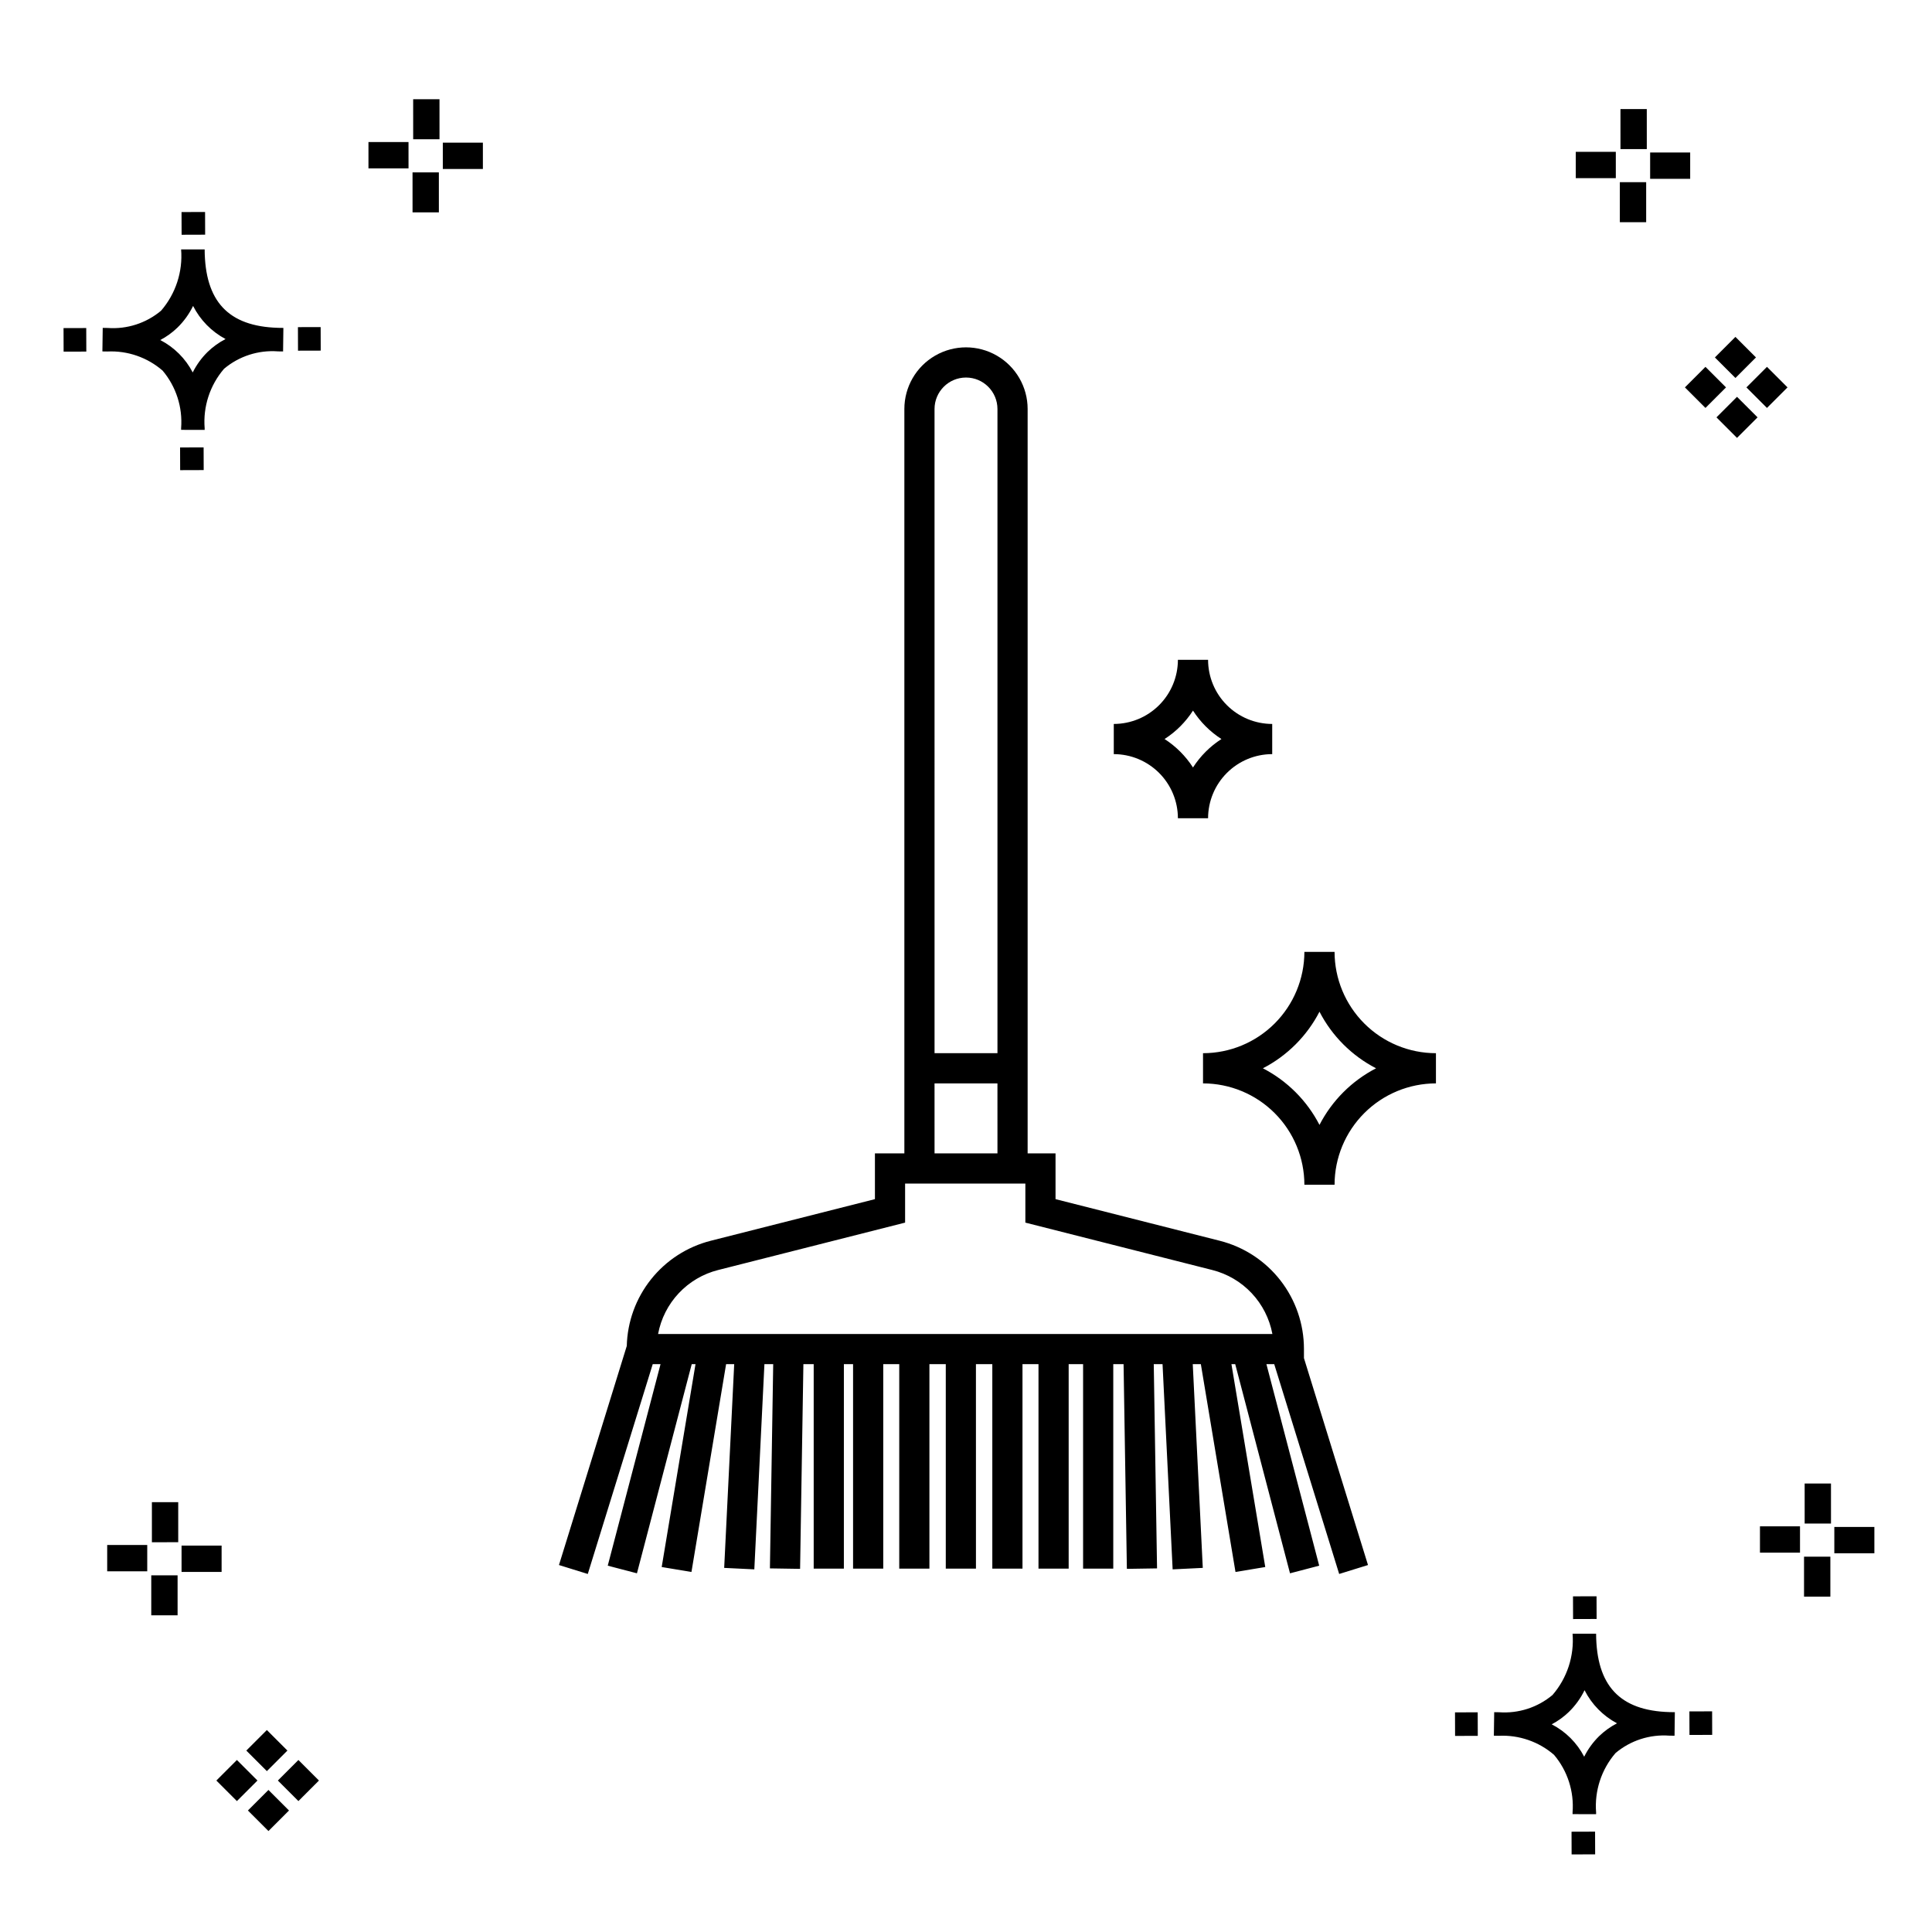
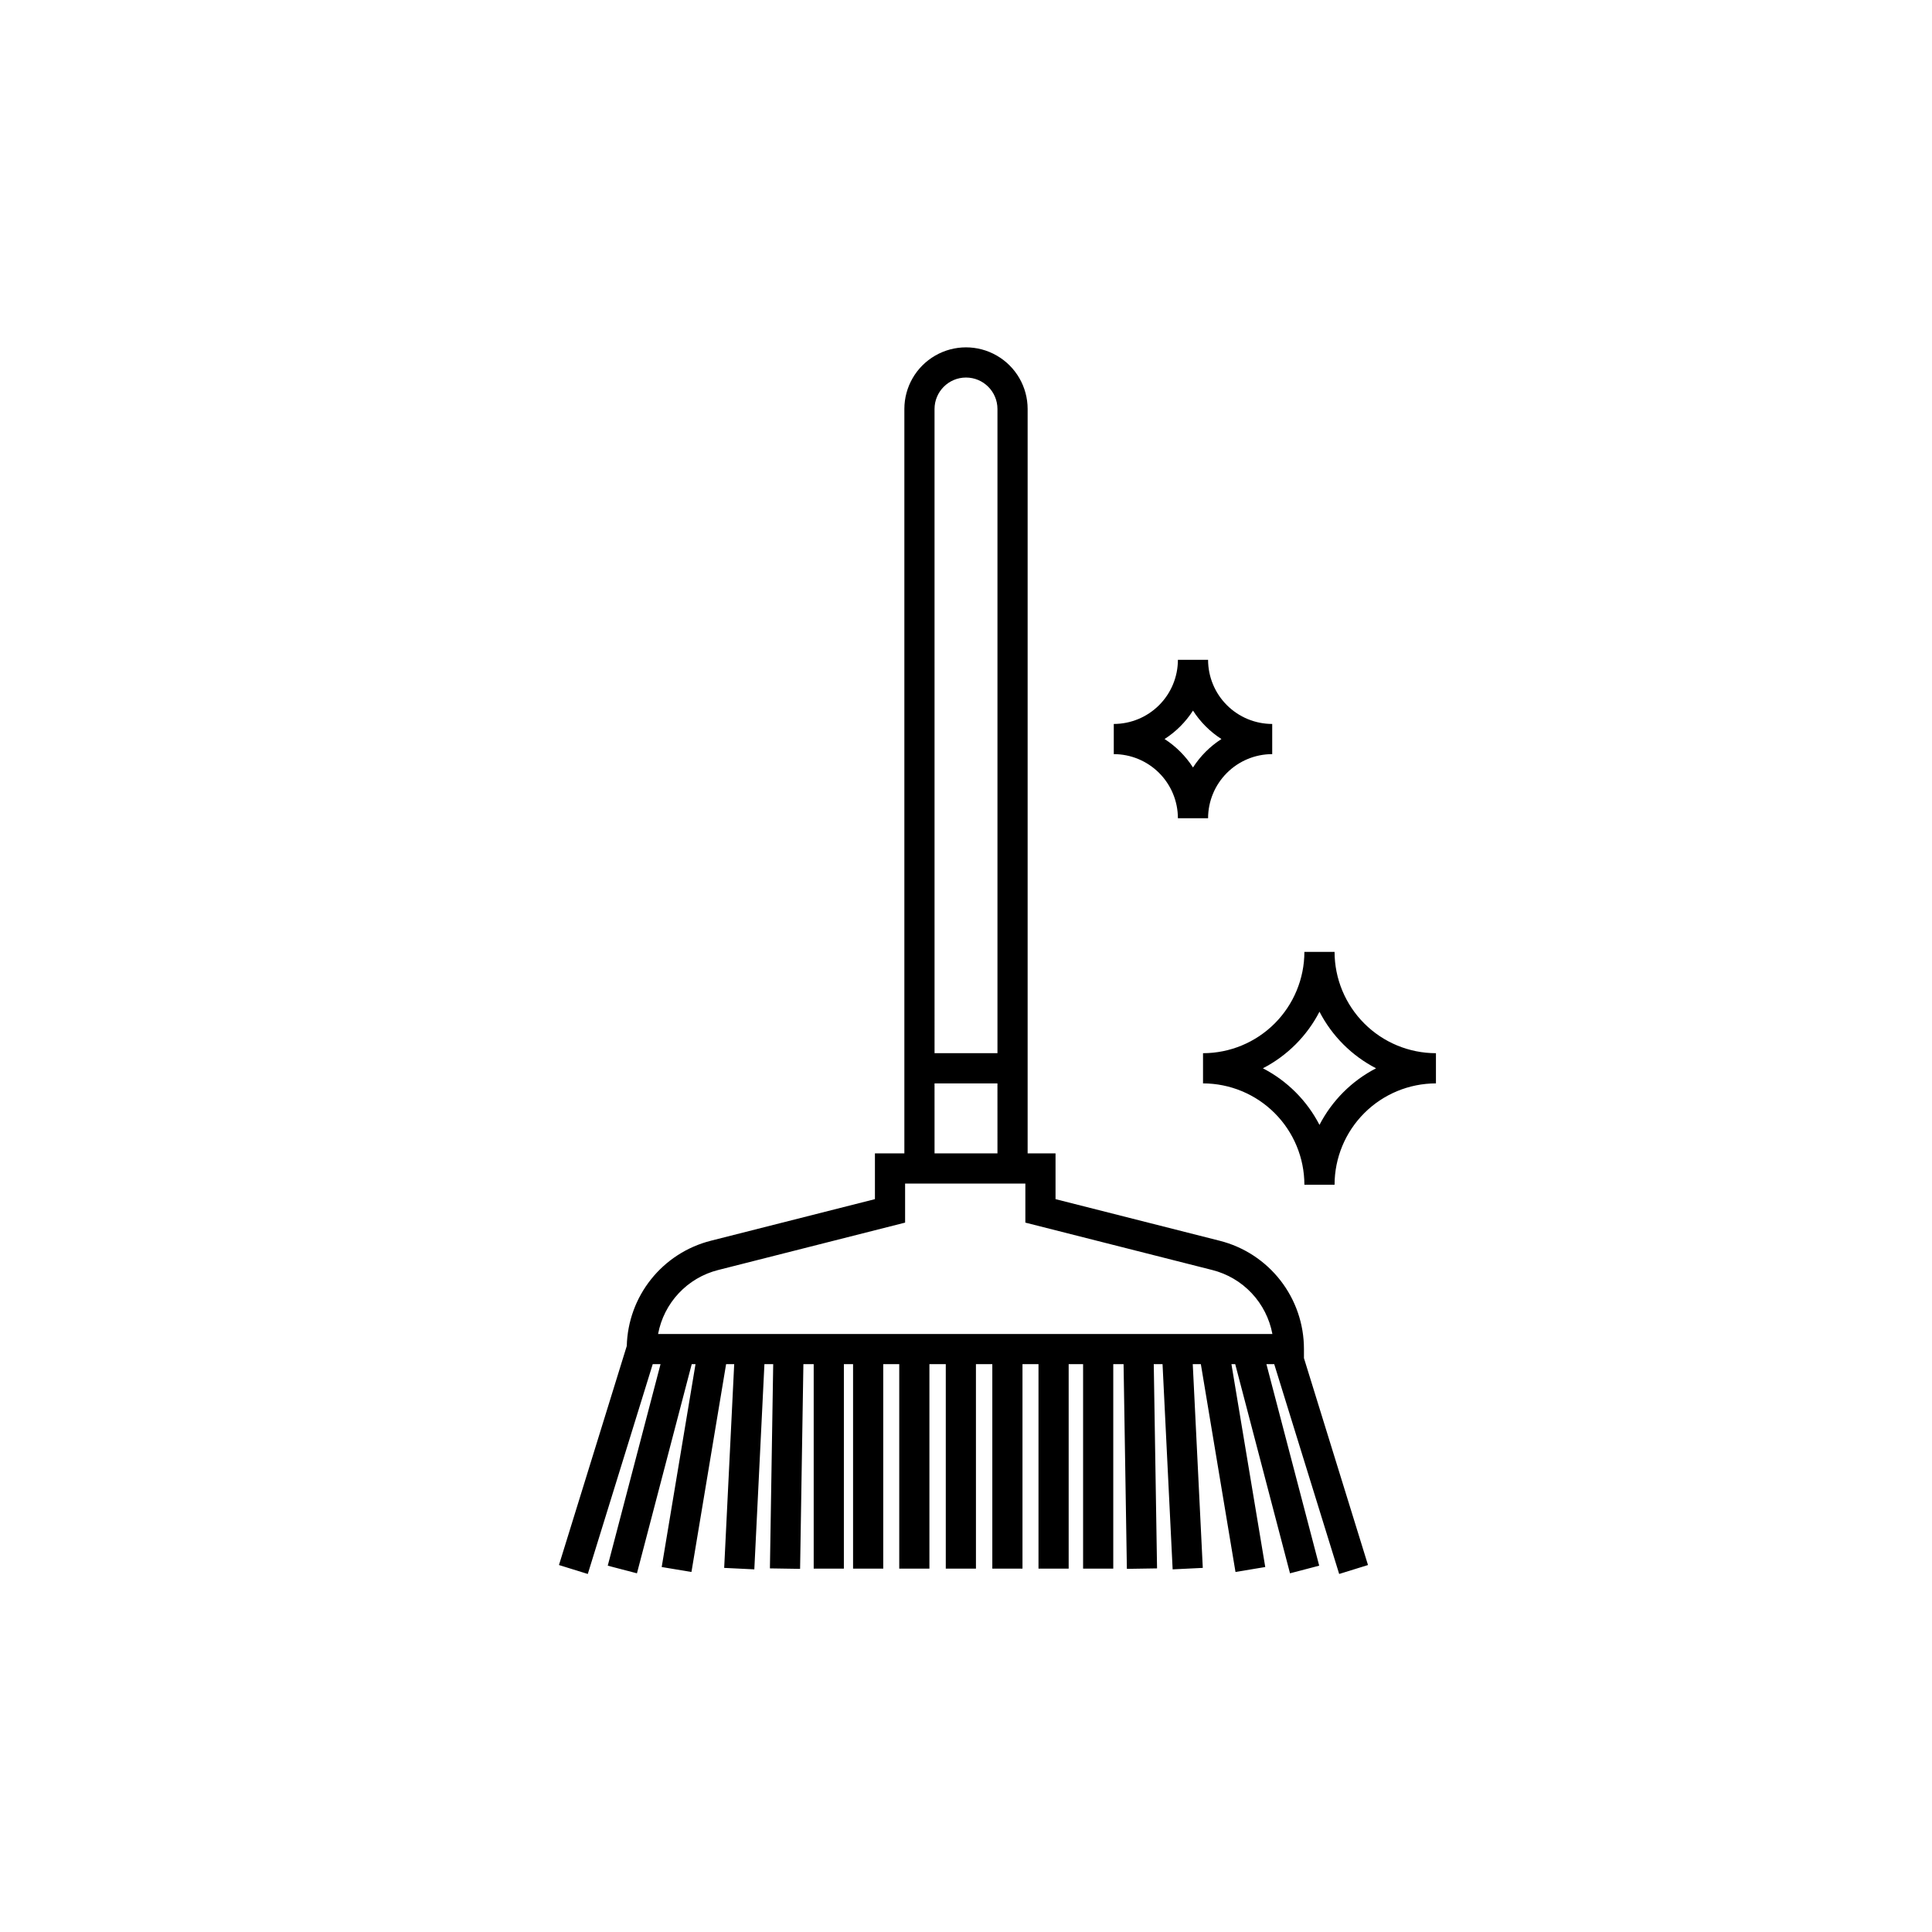
<svg xmlns="http://www.w3.org/2000/svg" fill="#000000" width="800px" height="800px" version="1.1" viewBox="144 144 512 512">
  <g>
-     <path d="m197.96 262.56 0.02 6.016-6.238 0.02-0.02-6.016zm19.738-31.68c0.434 0.023 0.93 0.008 1.402 0.02l-0.082 6.238c-0.449 0.008-0.93-0.004-1.387-0.02v-0.004c-5.172-0.379-10.285 1.277-14.254 4.617-3.746 4.352-5.598 10.023-5.141 15.75v0.449l-6.238-0.016v-0.445c0.434-5.535-1.328-11.02-4.914-15.262-4.047-3.504-9.285-5.316-14.633-5.055h-0.004c-0.434 0-0.867-0.008-1.312-0.02l0.09-6.238c0.441 0 0.879 0.008 1.309 0.02h-0.004c5.129 0.375 10.203-1.266 14.148-4.566 3.879-4.484 5.797-10.34 5.32-16.254l6.238 0.008c0.074 13.766 6.266 20.395 19.461 20.777zm-13.922 2.969h-0.004c-3.703-1.969-6.707-5.031-8.602-8.773-1.043 2.148-2.453 4.098-4.164 5.762-1.352 1.301-2.879 2.406-4.539 3.277 3.691 1.902 6.699 4.902 8.609 8.586 1.004-2.019 2.336-3.856 3.945-5.438 1.41-1.363 3.008-2.516 4.75-3.414zm-42.938-2.898 0.02 6.238 6.016-0.016-0.02-6.238zm68.137-0.273-6.019 0.016 0.02 6.238 6.019-0.016zm-30.609-24.484-0.02-6.016-6.238 0.02 0.02 6.016zm405.96 42.965 5.445 5.445-5.445 5.445-5.445-5.445zm7.941-7.941 5.445 5.445-5.445 5.445-5.445-5.445zm-16.301 0 5.445 5.445-5.445 5.445-5.445-5.445zm7.941-7.941 5.445 5.445-5.441 5.449-5.445-5.445zm-11.992-41.891h-10.613v-6.977h10.613zm-19.707-0.168h-10.613v-6.977h10.613zm8.043 11.668h-6.977v-10.602h6.977zm0.168-19.375h-6.977l-0.004-10.613h6.977zm-308.45 5.273h-10.617v-6.977h10.617zm-19.707-0.168h-10.617v-6.977h10.613zm8.043 11.664h-6.977l-0.004-10.598h6.977zm0.168-19.375h-6.977l-0.004-10.613h6.977zm300 448.52 0.02 6.016 6.238-0.02-0.02-6.016zm25.977-31.699c0.438 0.023 0.93 0.008 1.402 0.02l-0.082 6.238c-0.449 0.008-0.93-0.004-1.387-0.02-5.172-0.379-10.289 1.277-14.254 4.617-3.75 4.352-5.602 10.023-5.144 15.75v0.449l-6.238-0.016v-0.445c0.438-5.539-1.328-11.023-4.91-15.266-4.047-3.504-9.289-5.312-14.633-5.051h-0.004c-0.434 0-0.867-0.008-1.312-0.02l0.09-6.238c0.441 0 0.879 0.008 1.309 0.02h-0.004c5.129 0.371 10.203-1.266 14.145-4.566 3.879-4.484 5.797-10.34 5.32-16.254l6.238 0.008c0.074 13.762 6.266 20.395 19.461 20.773zm-13.922 2.969-0.004 0.004c-3.703-1.969-6.707-5.031-8.602-8.773-1.043 2.148-2.453 4.098-4.168 5.762-1.352 1.301-2.879 2.406-4.539 3.277 3.691 1.902 6.699 4.898 8.609 8.586 1.004-2.019 2.34-3.859 3.945-5.438 1.41-1.363 3.012-2.516 4.754-3.414zm-42.938-2.898 0.02 6.238 6.016-0.016-0.02-6.238zm68.137-0.273-6.019 0.016 0.02 6.238 6.019-0.016zm-30.609-24.48-0.02-6.016-6.238 0.02 0.02 6.016zm73.609-17.414-10.613 0.004v-6.977h10.613zm-19.707-0.164h-10.613v-6.977h10.613zm8.043 11.664h-6.977v-10.598h6.977zm0.168-19.375h-6.977l-0.004-10.613h6.977zm-414.09 70.602 5.445 5.445-5.445 5.445-5.445-5.445zm7.941-7.941 5.445 5.445-5.445 5.445-5.445-5.445zm-16.301 0 5.445 5.445-5.445 5.445-5.445-5.445zm7.941-7.941 5.445 5.445-5.445 5.445-5.445-5.445zm-11.996-41.895h-10.613v-6.973h10.613zm-19.707-0.164h-10.613v-6.977h10.613zm8.043 11.664h-6.977v-10.598h6.977zm0.168-19.375-6.977 0.004v-10.617h6.977z" />
    <path d="m489.56 501.5c0.004-6.582-2.188-12.98-6.231-18.176s-9.703-8.895-16.086-10.508l-43.516-11.031v-12.129h-7.394v-197.27c0-5.836-3.113-11.227-8.168-14.145-5.051-2.918-11.277-2.918-16.332 0-5.055 2.918-8.168 8.309-8.168 14.145v197.27h-7.801v12.129l-43.516 11.031c-6.238 1.586-11.793 5.168-15.809 10.203-4.016 5.031-6.277 11.238-6.438 17.676l-17.969 58.055 7.637 2.367 17.207-55.598h2.07l-13.988 53.402 7.738 2.023 14.516-55.426h1.004l-8.961 53.758 7.887 1.312 9.18-55.07h2.148l-2.656 53.988 7.988 0.391 2.676-54.379h2.328l-0.871 54.121 7.996 0.125 0.875-54.246h2.731v54.184h7.996l0.004-54.184h2.434v54.184h7.996v-54.184h4.242v54.184h7.996v-54.184h4.336v54.184h7.996l-0.004-54.184h4.34v54.184h7.996v-54.184h4.242v54.184h7.996v-54.184h3.824v54.184h7.996v-54.184h2.731l0.875 54.246 7.996-0.125-0.871-54.121h2.328l2.676 54.379 7.988-0.391-2.656-53.988h2.144l9.18 55.07 7.887-1.312-8.961-53.758h1.004l14.516 55.426 7.738-2.023-13.988-53.402h2.07l17.211 55.598 7.637-2.367-16.973-54.84zm-89.559-257.45c4.602 0.004 8.328 3.734 8.336 8.336v170.72h-16.672l-0.004-170.72c0.008-4.602 3.738-8.332 8.34-8.336zm-8.34 187.06h16.672l0.004 18.543h-16.672zm23.309 66.414-96.57-0.004c0.754-4.051 2.656-7.801 5.477-10.805 2.82-3.008 6.445-5.141 10.441-6.148l49.543-12.562v-10.355h31.871v10.355l49.543 12.562c3.996 1.008 7.621 3.144 10.441 6.148 2.82 3.004 4.723 6.754 5.481 10.805h-66.227zm82.703-101.27h-7.996v-0.004c-0.008 7.121-2.844 13.949-7.879 18.984-5.035 5.035-11.863 7.867-18.984 7.875v8c7.121 0.008 13.949 2.84 18.984 7.875 5.039 5.035 7.871 11.867 7.879 18.988h7.996c0.008-7.121 2.84-13.953 7.879-18.988 5.035-5.035 11.863-7.867 18.988-7.875v-8c-7.125-0.008-13.953-2.84-18.988-7.875-5.035-5.035-7.871-11.863-7.879-18.984zm-4 45.859 0.004-0.004c-3.324-6.438-8.566-11.68-15-15 6.434-3.32 11.676-8.562 15-14.996 3.32 6.434 8.562 11.676 14.996 14.996-6.434 3.32-11.676 8.562-14.996 15zm-37.516-81.27h7.996c0.008-4.504 1.797-8.824 4.984-12.008 3.188-3.188 7.504-4.981 12.012-4.984v-7.996c-4.508-0.004-8.824-1.797-12.012-4.984-3.188-3.184-4.977-7.504-4.984-12.008h-7.996c-0.004 4.504-1.797 8.824-4.981 12.008-3.188 3.188-7.508 4.981-12.012 4.984v7.996c4.504 0.004 8.824 1.797 12.012 4.984 3.184 3.184 4.977 7.504 4.981 12.008zm4-28.527c1.941 3.023 4.512 5.594 7.535 7.535-3.023 1.945-5.594 4.516-7.535 7.539-1.945-3.023-4.516-5.594-7.535-7.539 3.019-1.941 5.59-4.512 7.535-7.535z" />
  </g>
</svg>